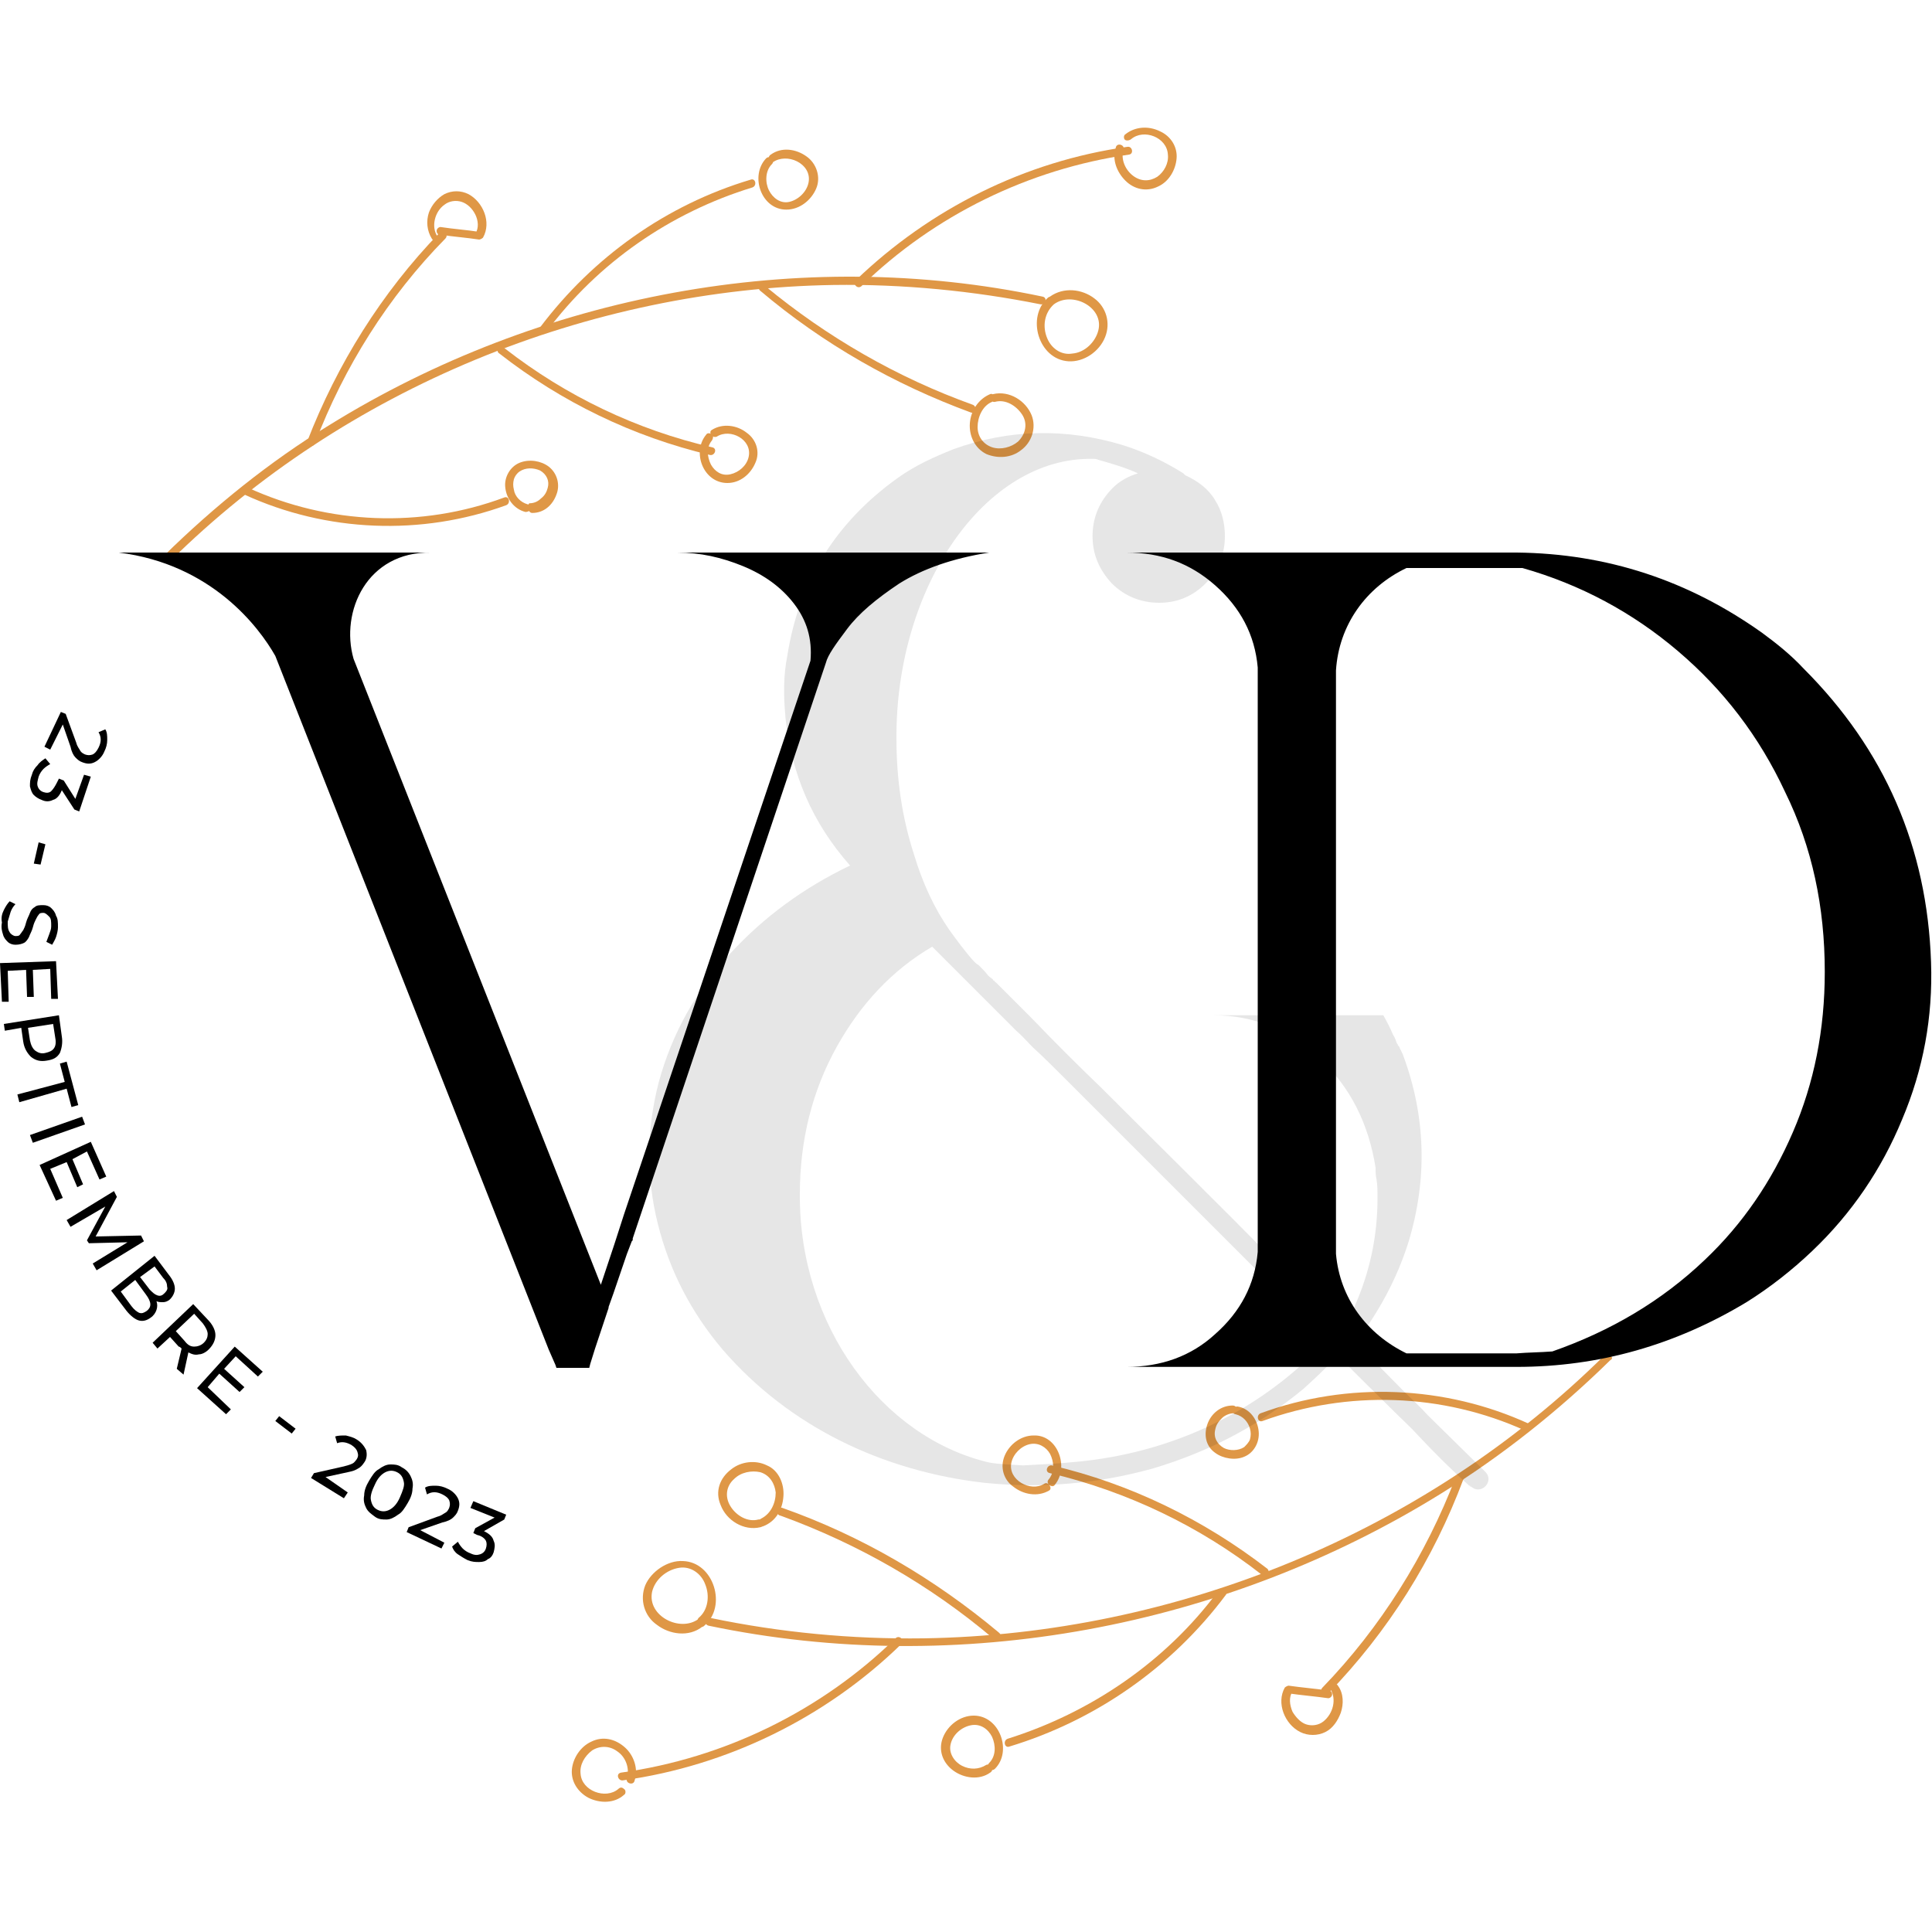
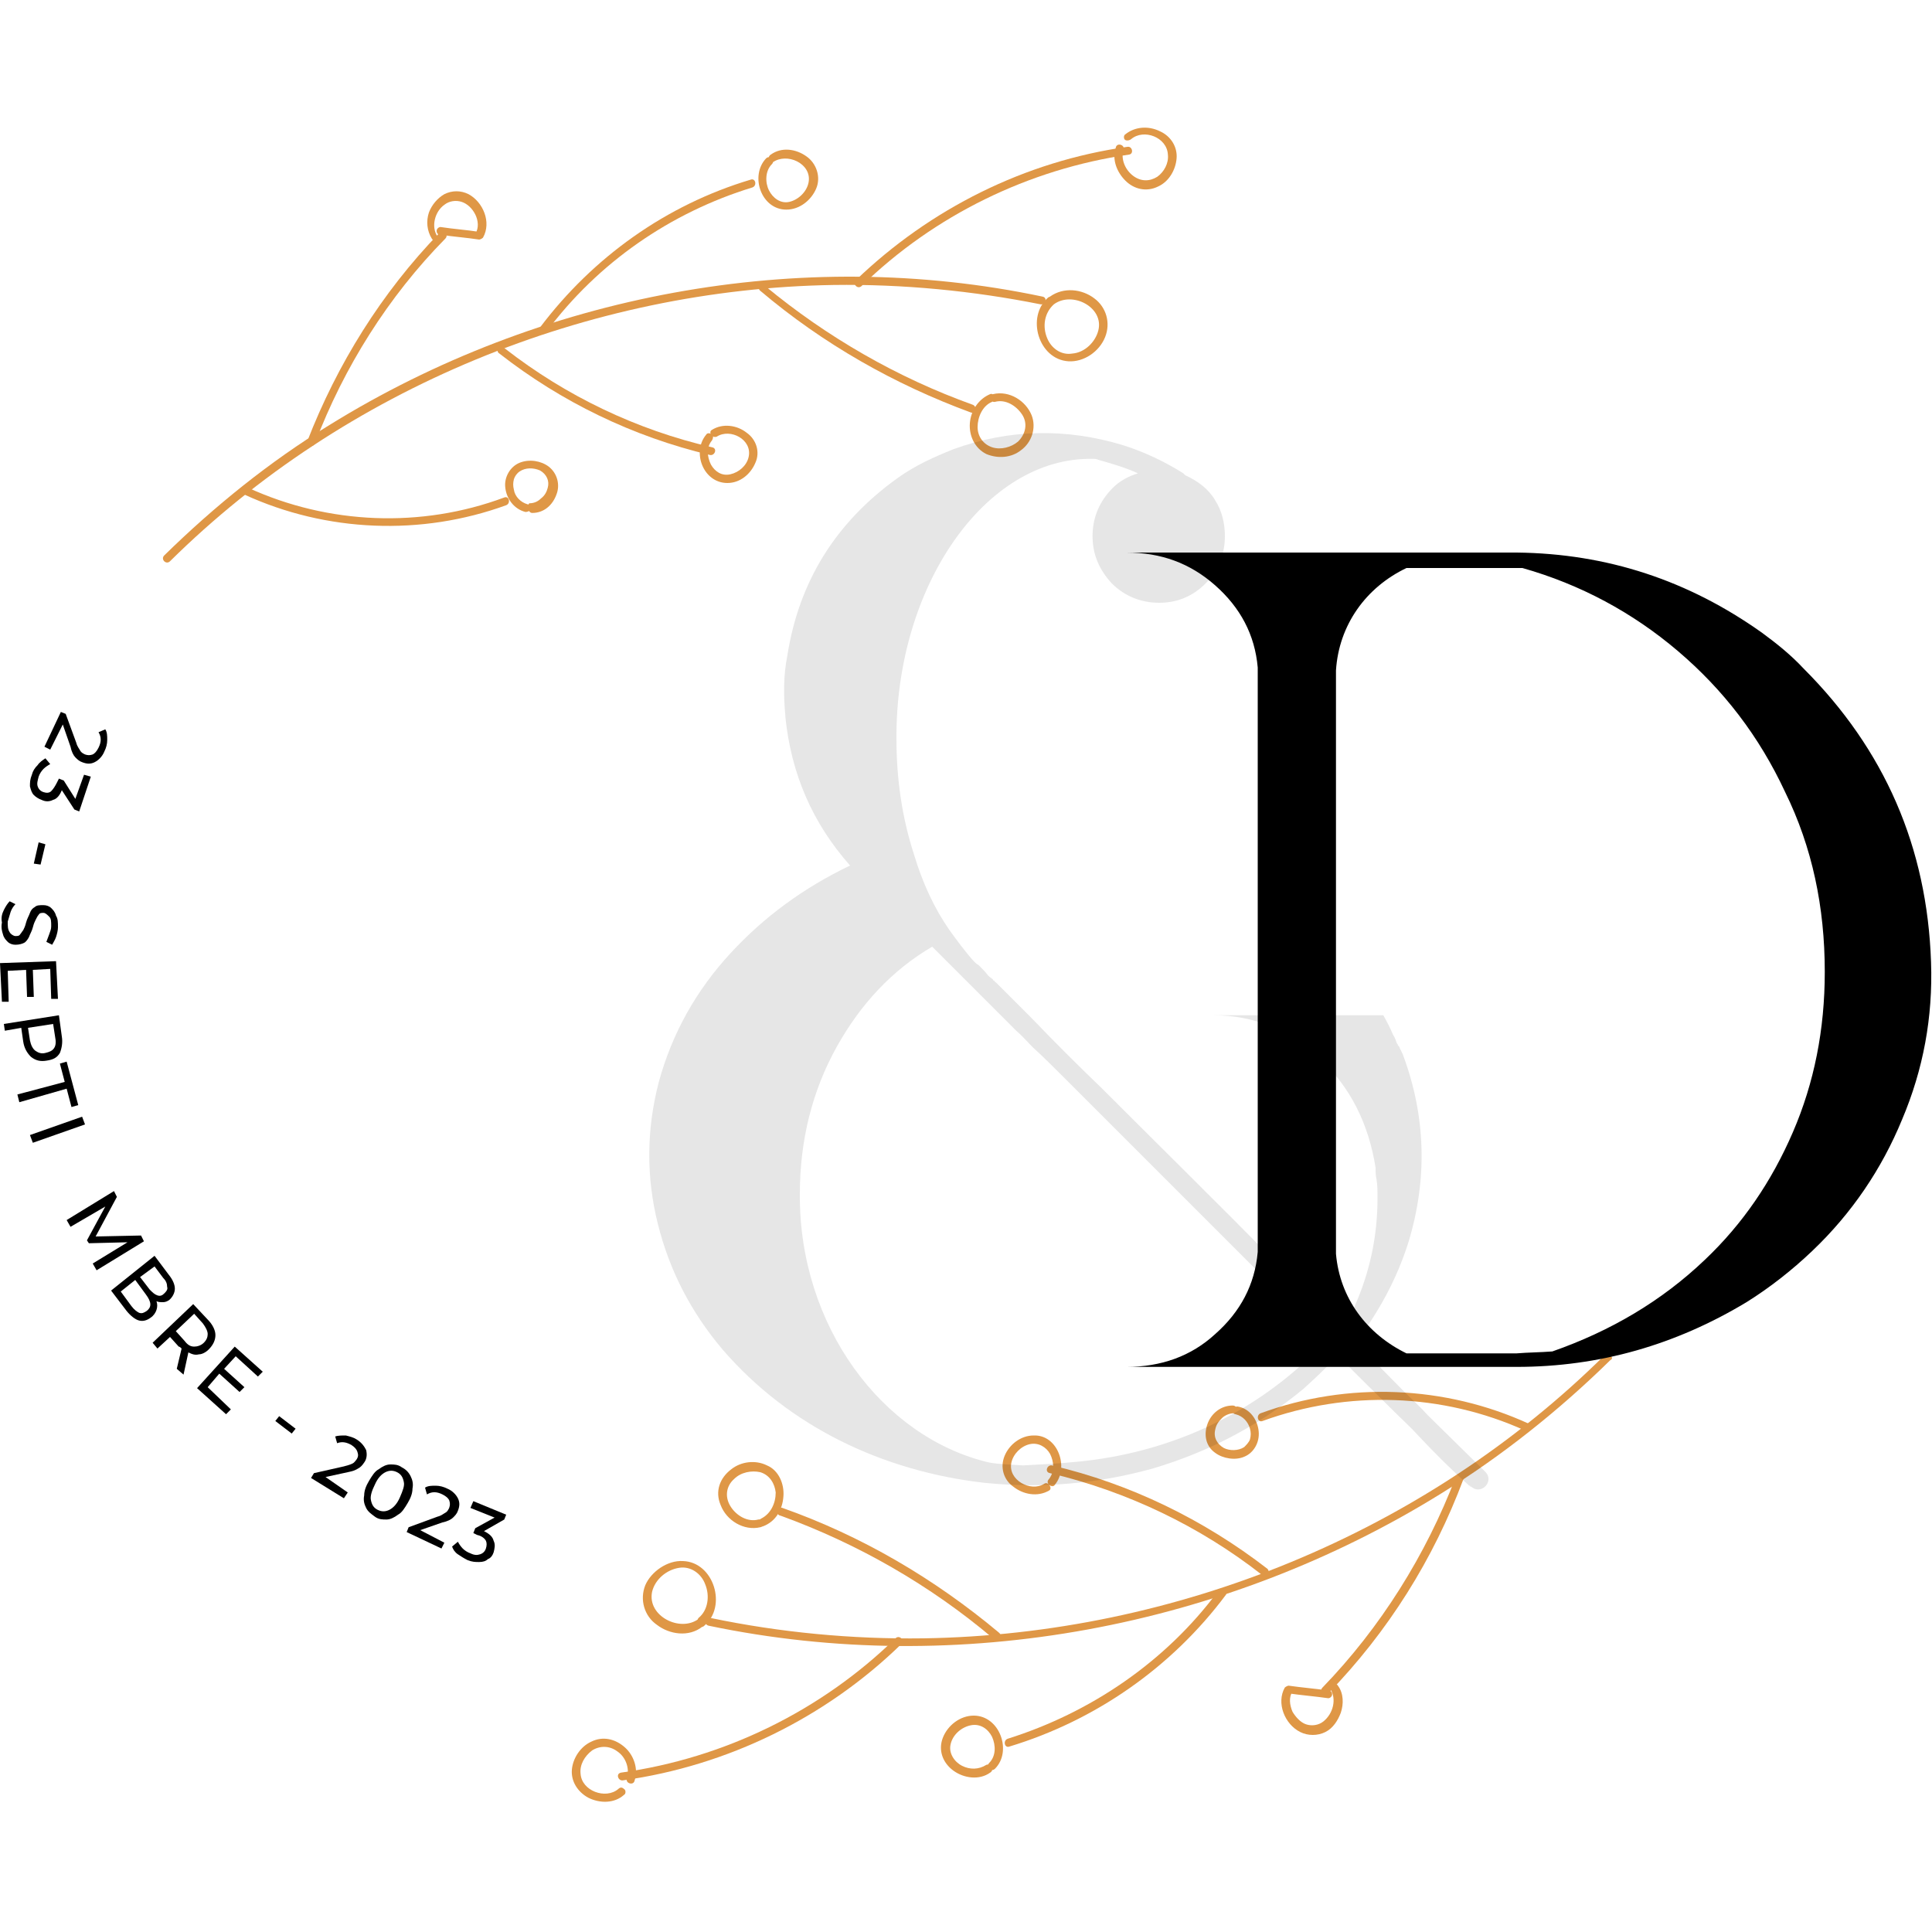
<svg xmlns="http://www.w3.org/2000/svg" id="Capa_1" x="0px" y="0px" viewBox="0 0 200 200" style="enable-background:new 0 0 200 200;" xml:space="preserve">
  <style type="text/css">	.st0{fill:#DF9746;}	.st1{opacity:0.1;}</style>
  <g>
    <g>
      <g>
        <path class="st0" d="M17.6,58.1c18.1-17.9,43.3-28.2,68.7-28.6c7.2-0.1,14.4,0.6,21.4,2c0.5,0.1,0.8-0.7,0.2-0.8    C82.8,25.4,55.9,30.5,34.1,44c-6.2,3.8-11.9,8.4-17.1,13.5C16.6,57.9,17.2,58.5,17.6,58.1L17.6,58.1z" />
      </g>
      <g>
        <path class="st0" d="M108.5,30.8c-2.3,2-1,6.4,2.1,6.6c1.6,0.1,3.2-1,3.8-2.5c0.6-1.5,0.1-3.1-1.1-4c-1.3-1-3.2-1.2-4.6-0.2    c-0.2,0.1-0.3,0.4-0.2,0.6c0.1,0.2,0.4,0.3,0.6,0.2c1.9-1.4,5.2,0.3,4.6,2.7c-0.3,1.2-1.4,2.3-2.7,2.4c-1.2,0.2-2.2-0.6-2.6-1.6    c-0.5-1.2-0.3-2.6,0.7-3.5C109.5,31.1,108.9,30.5,108.5,30.8L108.5,30.8z" />
      </g>
      <g>
        <path class="st0" d="M89.2,29.6c7.5-7.3,17.3-12.1,27.7-13.6c0.5-0.1,0.3-0.9-0.2-0.8c-10.6,1.5-20.4,6.4-28.1,13.8    C88.2,29.4,88.8,30,89.2,29.6L89.2,29.6z" />
      </g>
      <g>
        <path class="st0" d="M117.1,14.4c1.3-1.1,3.7-0.2,3.8,1.6c0.1,0.9-0.4,1.8-1.1,2.3c-0.8,0.5-1.7,0.5-2.5-0.1    c-0.8-0.6-1.3-1.7-1-2.7c0.2-0.5-0.7-0.8-0.8-0.2c-0.4,1.2,0.1,2.5,1,3.4c0.9,0.9,2.2,1.2,3.4,0.6c1.1-0.5,1.8-1.7,1.9-2.9    c0.1-1.2-0.6-2.3-1.7-2.8c-1.2-0.6-2.6-0.5-3.6,0.3c-0.2,0.1-0.2,0.5,0,0.6C116.7,14.6,117,14.5,117.1,14.4L117.1,14.4z" />
      </g>
      <g>
        <path class="st0" d="M78.7,30.1c6.5,5.5,13.9,9.7,21.8,12.6c0.5,0.2,0.7-0.6,0.2-0.8c-7.8-2.8-15.1-7-21.5-12.3    C78.9,29.2,78.3,29.8,78.7,30.1L78.7,30.1z" />
      </g>
      <g>
        <path class="st0" d="M103,41.6c1.1-0.3,2.2,0.4,2.8,1.3c0.6,0.9,0.4,2-0.4,2.8c-0.7,0.6-1.8,0.9-2.7,0.6    c-0.9-0.3-1.5-1.1-1.5-2.1c0-1,0.5-2.2,1.5-2.6c0.2-0.1,0.4-0.3,0.3-0.5c-0.1-0.2-0.3-0.4-0.5-0.3c-1.2,0.5-2,1.7-2.1,3    c-0.1,1.3,0.5,2.6,1.7,3.2c1.2,0.5,2.6,0.4,3.6-0.4c1.1-0.8,1.6-2.3,1.1-3.6c-0.6-1.5-2.3-2.6-4-2.2    C102.3,40.9,102.5,41.7,103,41.6L103,41.6z" />
      </g>
      <g>
        <path class="st0" d="M56.6,34.3c5.3-7.1,12.8-12.3,21.3-14.9c0.5-0.2,0.3-1-0.2-0.8c-8.7,2.6-16.3,8-21.8,15.3    C55.6,34.3,56.3,34.8,56.6,34.3L56.6,34.3z" />
      </g>
      <g>
        <path class="st0" d="M80,16.8c0.7-0.5,1.7-0.5,2.5-0.1c0.8,0.4,1.4,1.2,1.2,2.2c-0.2,1-1.1,1.8-2,2c-0.9,0.2-1.7-0.4-2.1-1.2    c-0.4-0.8-0.4-2,0.3-2.7c0.4-0.4-0.2-1-0.6-0.6c-1.7,1.8-0.5,5.3,2.1,5.3c1.4,0,2.6-1,3.1-2.2c0.5-1.2,0-2.6-1-3.3    c-1.1-0.8-2.6-1-3.7-0.2c-0.2,0.1-0.3,0.4-0.2,0.6C79.5,16.8,79.8,16.9,80,16.8L80,16.8z" />
      </g>
      <g>
        <path class="st0" d="M51.7,36.6c6.4,5,13.8,8.6,21.8,10.5c0.5,0.1,0.8-0.7,0.2-0.8c-7.8-1.8-15.1-5.3-21.4-10.2    C51.8,35.7,51.2,36.3,51.7,36.6L51.7,36.6z" />
      </g>
      <g>
        <path class="st0" d="M74.2,45.2c1.4-0.9,3.7,0.3,3.3,2.1c-0.2,0.9-1,1.6-1.9,1.8c-0.9,0.2-1.6-0.3-2-1c-0.4-0.8-0.5-1.8,0.1-2.5    c0.1-0.2,0.2-0.4,0-0.6c-0.2-0.2-0.5-0.2-0.6,0c-1.5,1.8-0.3,5,2.2,5c1.3,0,2.4-0.9,2.9-2.1c0.5-1.1,0.1-2.4-0.9-3.1    c-1-0.8-2.5-1-3.6-0.3C73.3,44.7,73.7,45.4,74.2,45.2L74.2,45.2z" />
      </g>
      <g>
        <path class="st0" d="M32.6,45.9c3-7.9,7.6-15.2,13.5-21.2c0.4-0.4-0.2-1-0.6-0.6c-6,6.2-10.6,13.6-13.7,21.6    C31.6,46.2,32.4,46.4,32.6,45.9L32.6,45.9z" />
      </g>
      <g>
        <path class="st0" d="M45.3,24.5c-0.7-1-0.3-2.6,0.7-3.3c0.5-0.4,1.2-0.5,1.8-0.3c0.6,0.2,1.1,0.7,1.4,1.3c0.3,0.6,0.4,1.4,0,2    c0.1-0.1,0.2-0.1,0.4-0.2c-1.3-0.2-2.7-0.3-4-0.5c-0.2,0-0.4,0.2-0.4,0.4c0,0.3,0.2,0.4,0.4,0.4c1.3,0.2,2.7,0.3,4,0.5    c0.1,0,0.3-0.1,0.4-0.2c0.9-1.6,0-3.7-1.5-4.5c-0.8-0.4-1.7-0.4-2.5,0c-0.7,0.4-1.3,1.1-1.6,1.9c-0.3,0.9-0.2,1.9,0.3,2.7    c0.1,0.2,0.4,0.3,0.6,0.2C45.3,24.9,45.4,24.7,45.3,24.5L45.3,24.5z" />
      </g>
      <g>
        <path class="st0" d="M25.3,51.2c8.5,3.9,18.3,4.3,27.1,1.1c0.5-0.2,0.3-1-0.2-0.8c-8.6,3.2-18.2,2.8-26.5-1    C25.2,50.3,24.8,51,25.3,51.2L25.3,51.2z" />
      </g>
      <g>
        <path class="st0" d="M55.1,53.1c1.2,0,2.1-0.8,2.5-1.9c0.4-1,0.1-2.2-0.8-2.9c-0.8-0.6-2-0.8-3-0.4c-1,0.4-1.6,1.5-1.5,2.5    c0.1,1.2,0.9,2.3,2.1,2.6c0.2,0,0.5-0.1,0.5-0.3c0.1-0.2-0.1-0.5-0.3-0.5c-0.7-0.2-1.3-0.8-1.4-1.5c-0.1-0.4-0.1-0.7,0-1.1    c0.1-0.3,0.3-0.6,0.6-0.8c0.6-0.4,1.4-0.4,2.1-0.1c0.7,0.4,1,1.1,0.8,1.8c-0.1,0.4-0.3,0.8-0.7,1.1c-0.3,0.3-0.7,0.5-1.2,0.5    C54.6,52.2,54.6,53.1,55.1,53.1L55.1,53.1z" />
      </g>
    </g>
    <g>
      <g>
        <path class="st0" d="M166.1,140.3c-18.6,18.4-44.4,28.9-70.5,29.3c-7.4,0.1-14.8-0.6-22-2.1c-0.6-0.1-0.8,0.7-0.2,0.8    c25.8,5.4,53.4,0.2,75.8-13.7c6.3-3.9,12.2-8.6,17.5-13.8C167.2,140.6,166.5,139.9,166.1,140.3L166.1,140.3z" />
      </g>
      <g>
        <path class="st0" d="M72.9,168.3c2.4-2,1-6.6-2.2-6.7c-1.6-0.1-3.3,1.1-3.9,2.5c-0.6,1.5-0.1,3.2,1.2,4.1c1.3,1,3.3,1.3,4.7,0.2    c0.2-0.1,0.3-0.4,0.2-0.6c-0.1-0.2-0.4-0.3-0.6-0.2c-1.9,1.4-5.3-0.3-4.8-2.8c0.3-1.3,1.5-2.3,2.8-2.5c1.2-0.2,2.3,0.6,2.7,1.7    c0.5,1.2,0.3,2.7-0.7,3.5C71.9,168.1,72.5,168.7,72.9,168.3L72.9,168.3z" />
      </g>
      <g>
        <path class="st0" d="M92.7,169.6c-7.7,7.5-17.7,12.4-28.4,13.9c-0.6,0.1-0.3,0.9,0.2,0.8c10.8-1.5,21-6.5,28.8-14.1    C93.7,169.8,93.1,169.2,92.7,169.6L92.7,169.6z" />
      </g>
      <g>
        <path class="st0" d="M64,185.2c-1.3,1.1-3.8,0.2-3.9-1.6c-0.1-0.9,0.4-1.8,1.2-2.4c0.8-0.5,1.8-0.5,2.6,0.1    c0.9,0.6,1.3,1.8,1,2.8c-0.2,0.5,0.7,0.8,0.8,0.2c0.4-1.2-0.1-2.6-1-3.4c-1-0.9-2.3-1.2-3.5-0.6c-1.1,0.5-1.9,1.7-2,2.9    c-0.1,1.2,0.6,2.3,1.7,2.9c1.2,0.6,2.7,0.6,3.7-0.3c0.2-0.1,0.2-0.5,0-0.6C64.4,185,64.2,185,64,185.2L64,185.2z" />
      </g>
      <g>
        <path class="st0" d="M103.4,169c-6.7-5.6-14.2-10-22.4-12.9c-0.5-0.2-0.8,0.7-0.2,0.8c8,2.9,15.5,7.2,22,12.7    C103.3,170,103.9,169.4,103.4,169L103.4,169z" />
      </g>
      <g>
        <path class="st0" d="M78.5,157.3c-1.1,0.3-2.3-0.4-2.9-1.4c-0.6-1-0.4-2.1,0.4-2.8c0.7-0.7,1.8-0.9,2.7-0.7    c1,0.3,1.5,1.2,1.6,2.1c0,1.1-0.5,2.2-1.5,2.7c-0.2,0.1-0.4,0.3-0.3,0.5c0.1,0.2,0.3,0.4,0.5,0.3c1.3-0.5,2-1.7,2.1-3.1    c0.1-1.3-0.5-2.7-1.7-3.2c-1.2-0.6-2.7-0.4-3.7,0.4c-1.2,0.9-1.7,2.3-1.1,3.7c0.6,1.6,2.4,2.7,4.1,2.3    C79.3,158,79,157.2,78.5,157.3L78.5,157.3z" />
      </g>
      <g>
        <path class="st0" d="M126.1,164.7c-5.4,7.3-13.2,12.6-21.8,15.3c-0.5,0.2-0.3,1,0.2,0.8c8.9-2.7,16.8-8.2,22.4-15.7    C127.2,164.7,126.4,164.3,126.1,164.7L126.1,164.7z" />
      </g>
      <g>
        <path class="st0" d="M102.1,182.7c-0.8,0.5-1.7,0.5-2.5,0.1c-0.8-0.4-1.4-1.3-1.2-2.2c0.2-1,1.1-1.8,2.1-2c1-0.2,1.8,0.4,2.2,1.2    c0.4,0.9,0.4,2-0.3,2.7c-0.4,0.4,0.2,1,0.6,0.6c1.8-1.8,0.5-5.5-2.2-5.5c-1.4,0-2.7,1-3.2,2.3c-0.5,1.3,0,2.6,1.1,3.4    c1.1,0.8,2.7,1,3.8,0.2c0.2-0.1,0.3-0.4,0.2-0.6C102.6,182.7,102.3,182.6,102.1,182.7L102.1,182.7z" />
      </g>
      <g>
        <path class="st0" d="M131.2,162.4c-6.6-5.1-14.2-8.8-22.3-10.7c-0.5-0.1-0.8,0.7-0.2,0.8c8,1.9,15.5,5.5,21.9,10.5    C131,163.4,131.6,162.8,131.2,162.4L131.2,162.4z" />
      </g>
      <g>
        <path class="st0" d="M108.1,153.6c-1.4,0.9-3.8-0.4-3.4-2.2c0.2-0.9,1-1.7,1.9-1.9c0.9-0.2,1.7,0.3,2.1,1    c0.4,0.8,0.5,1.8-0.1,2.6c-0.2,0.2-0.2,0.4,0,0.6c0.2,0.2,0.5,0.2,0.6,0c1.5-1.8,0.3-5.2-2.2-5.1c-1.3,0-2.5,0.9-3,2.1    c-0.5,1.2-0.1,2.5,0.9,3.2c1,0.8,2.5,1.1,3.7,0.4C109,154.1,108.5,153.3,108.1,153.6L108.1,153.6z" />
      </g>
      <g>
        <path class="st0" d="M150.7,152.9c-3.1,8.1-7.8,15.6-13.8,21.8c-0.4,0.4,0.2,1,0.6,0.6c6.2-6.4,10.9-13.9,14-22.2    C151.8,152.6,150.9,152.3,150.7,152.9L150.7,152.9z" />
      </g>
      <g>
        <path class="st0" d="M137.7,174.8c0.7,1.1,0.3,2.6-0.7,3.4c-0.5,0.4-1.2,0.5-1.8,0.3c-0.6-0.2-1.1-0.8-1.4-1.3    c-0.3-0.7-0.4-1.5,0-2.1c-0.1,0.1-0.3,0.1-0.4,0.2c1.4,0.2,2.7,0.3,4.1,0.5c0.2,0,0.4-0.2,0.4-0.4c0-0.3-0.2-0.4-0.4-0.4    c-1.4-0.2-2.7-0.3-4.1-0.5c-0.1,0-0.3,0.1-0.4,0.2c-0.9,1.6,0,3.8,1.6,4.6c0.8,0.4,1.8,0.4,2.6,0c0.8-0.4,1.3-1.2,1.6-2    c0.3-0.9,0.3-2-0.3-2.8c-0.1-0.2-0.4-0.3-0.6-0.2C137.7,174.4,137.6,174.7,137.7,174.8L137.7,174.8z" />
      </g>
      <g>
        <path class="st0" d="M158.3,147.4c-8.7-4-18.8-4.4-27.8-1.1c-0.5,0.2-0.3,1,0.2,0.8c8.8-3.2,18.6-2.9,27.2,1    C158.3,148.4,158.8,147.6,158.3,147.4L158.3,147.4z" />
      </g>
      <g>
        <path class="st0" d="M127.6,145.5c-1.2,0-2.2,0.8-2.6,1.9c-0.4,1.1-0.2,2.3,0.8,3c0.8,0.6,2.1,0.8,3,0.4c1-0.4,1.6-1.5,1.5-2.6    c-0.1-1.2-0.9-2.4-2.2-2.6c-0.2,0-0.5,0.1-0.5,0.3c-0.1,0.2,0.1,0.5,0.3,0.5c0.8,0.2,1.3,0.8,1.5,1.5c0.1,0.4,0.1,0.7,0,1.1    c-0.1,0.3-0.4,0.6-0.6,0.8c-0.6,0.4-1.5,0.4-2.1,0.1c-0.7-0.4-1.1-1.1-0.9-1.9c0.1-0.5,0.3-0.8,0.7-1.2c0.3-0.3,0.8-0.5,1.2-0.5    C128.2,146.4,128.2,145.5,127.6,145.5L127.6,145.5z" />
      </g>
    </g>
    <g>
      <g>
-         <path d="M83.9,68.4c0.2-2.3-0.4-4.2-1.7-5.9c-1.3-1.7-3.1-3-5.3-3.9c-2.2-0.9-4.4-1.4-6.8-1.4h32.3c-3.8,0.6-6.9,1.7-9.3,3.2    c-2.4,1.6-4.2,3.1-5.4,4.7c-1.2,1.6-2,2.7-2.2,3.5l-20,59.6v0.1c0,0.1,0,0.1-0.1,0.2l-0.5,1.3l-1.4,4.1l-0.5,1.4l0,0.1l-1,3    l-0.4,1.2l-0.5,1.6l-0.1,0.4h-3.4l-0.1-0.3v0l-0.7-1.6L28.5,67.9c-1.7-3-6.6-9.5-16.2-10.7h32.3c-6.6-0.1-9.4,6.1-8,11L62.2,133    l1.2-3.6l0.2-0.6l1-3.1L83.9,68.4z" />
-       </g>
+         </g>
      <path d="M196.9,115.9c-2.1,5.1-5.2,9.7-9.3,13.6c-2.1,2-4.4,3.8-6.8,5.3c-7.3,4.4-15.2,6.7-23.8,6.7h-1.2h-1.2h-0.2   c-0.6,0-1.2,0-1.7,0H151h0.9h-7.7h-5.8h-0.7h-2.9h-0.3h-3.4v0h-14.5c3.6,0,6.7-1.1,9.2-3.4c2.6-2.3,4.1-5.1,4.4-8.5V69.1   c-0.3-3.4-1.8-6.2-4.4-8.5c-2.6-2.3-5.6-3.4-9.2-3.4h16.3h4.5h0.1h0.1h4.4c5,0,10,0,15,0c9.4,0.1,17.8,2.9,25.4,8.3   c1.5,1.1,3,2.3,4.3,3.7c8.4,8.4,12.8,18.5,13.2,30.4C200.1,105.3,199.1,110.7,196.9,115.9z M160.7,139.9c6-2.1,11.3-5.2,15.8-9.5   c3.9-3.7,6.9-8.1,9.1-13.2c2.2-5.1,3.3-10.6,3.3-16.6c0-6.7-1.3-12.9-4.1-18.6c-2.7-5.8-6.4-10.6-11.1-14.6   c-4.7-4-10.1-6.9-16.1-8.6c-0.6,0-1.2,0-1.8,0h-5.1h-5.1c-4.2,2-7,5.9-7.3,10.6v60.4c0.4,4.6,3.2,8.3,7.3,10.3h5.7   c1.9,0,3.8,0,5.7,0C158.2,140,159.4,140,160.7,139.9z" />
      <path class="st1" d="M153.8,152.4c0.9,1-0.5,2.4-1.5,1.5h-0.1c0-0.1,0-0.1-0.1-0.1c-1.8-1.6-3.5-3.3-5.2-5.1   c-0.8-0.9-1.7-1.7-2.6-2.6c-1.9-1.9-3.9-3.8-5.8-5.8c0,0.1,0,0.1-0.1,0.1l-0.3,0.3c-1,1.1-2.1,2.1-3.2,3.1   c-4.6,3.8-9.8,6.5-15.5,8.2c-5.7,1.6-11.6,2.1-17.5,1.5c-10.5-1.2-20.2-5.8-27.1-13.8c-3.3-3.9-5.5-8.2-6.7-13   c-1.2-4.8-1.2-9.7,0.1-14.7c1.4-5.1,3.9-9.5,7.4-13.3c3.5-3.8,7.6-6.8,12.4-9.1c-3.9-4.4-6.1-9.5-6.7-15.4v-0.1   c-0.2-2.1-0.2-4.2,0.2-6.2c1.2-7.7,5-13.8,11.4-18.4c1.8-1.3,3.8-2.2,5.8-3c5.8-2.1,11.7-2.2,17.6-0.4c2.2,0.7,4.3,1.7,6.2,2.9   l0.2,0.2c1.3,0.6,2.4,1.4,3.1,2.6c0.7,1.1,1,2.4,1,3.7c0,1.9-0.7,3.6-2,4.9c-1.3,1.3-2.9,2-4.8,2c-1.9,0-3.6-0.7-4.9-2   c-1.3-1.4-2-3-2-4.9c0-1.9,0.7-3.6,2.1-5c0.7-0.7,1.6-1.2,2.6-1.5c-1.3-0.6-2.7-1-4.1-1.4c-0.2-0.1-0.4-0.1-0.6-0.1   c-11.1-0.2-20.4,13.2-20.3,29c0,4.2,0.6,8.2,1.8,11.9c0.9,3,2.1,5.6,3.7,7.9c0.8,1.1,1.6,2.2,2.5,3.2c0.2,0.2,0.3,0.3,0.5,0.4   c0.4,0.4,0.7,0.7,1,1.1c0.2,0.2,0.4,0.3,0.5,0.4c0,0.1,0,0.1,0.1,0.1c0.1,0.1,0.1,0.2,0.2,0.2l3.6,3.6c2.4,2.5,4.8,4.9,7.3,7.3   c6.1,6.1,12.3,12.2,18.4,18.4c0.9,0.9,1.8,1.8,2.7,2.7c1.2,1.2,2.4,2.4,3.6,3.6c0.5-0.7,1-1.4,1.5-2c1.6-3.6,2.4-7.3,2.4-11.3   c0-0.6,0-1.3-0.1-1.9c-0.1-0.4-0.1-0.8-0.1-1.2c-0.7-4.5-2.6-8.4-5.8-11.3c-3.1-3-6.8-4.5-11-4.5h9.5h8.1c0.4,0.7,0.7,1.3,1,2   c0.2,0.3,0.3,0.6,0.4,0.9c0.1,0.1,0.1,0.1,0.1,0.2c0.1,0.1,0.1,0.1,0.1,0.1c0.1,0.1,0.1,0.2,0.1,0.2c0.1,0.2,0.2,0.4,0.3,0.6   c2.4,6.4,2.6,12.9,0.6,19.5c-1.2,3.8-3.1,7.3-5.5,10.4c1.7,1.6,3.3,3.3,5,5c0.8,0.8,1.7,1.6,2.5,2.5L153.8,152.4z M111.7,151.3   c9.1-0.9,17.7-4.7,24.3-11.2c0.4-0.4,0.8-0.9,1.3-1.4l-8.5-8.5l-9.2-9.2l-9.2-9.2c-1.2-1.2-2.3-2.3-3.5-3.4   c-0.6-0.6-1.1-1.2-1.7-1.7L96.5,98c-4.1,2.4-7.4,5.9-9.9,10.4s-3.8,9.6-3.8,15.2c-0.1,13.6,8.5,25.2,19.6,27.8   c1.1,0.2,2.3,0.2,3.5,0.3C107.8,151.6,109.8,151.5,111.7,151.3z" />
    </g>
    <g>
      <path d="M5.2,77.6l-0.6-0.3l1.7-3.6l0.5,0.2l1.1,3c0.1,0.4,0.3,0.6,0.4,0.8c0.1,0.2,0.3,0.3,0.5,0.4c0.3,0.1,0.5,0.1,0.8,0   c0.2-0.1,0.4-0.3,0.6-0.7c0.3-0.6,0.3-1.1,0-1.6l0.7-0.3c0.2,0.3,0.2,0.7,0.2,1.1c0,0.4-0.1,0.8-0.3,1.2c-0.2,0.5-0.6,0.9-1,1.1   c-0.4,0.2-0.8,0.2-1.3,0c-0.3-0.1-0.5-0.3-0.7-0.5c-0.2-0.2-0.4-0.6-0.5-1.1L6.5,75L5.2,77.6z" />
      <path d="M5.5,82.8c-0.4,0.2-0.8,0.2-1.2,0c-0.3-0.1-0.6-0.3-0.8-0.5c-0.2-0.2-0.3-0.5-0.4-0.9c0-0.4,0-0.7,0.2-1.2   c0.1-0.4,0.3-0.7,0.6-1c0.2-0.3,0.5-0.5,0.8-0.7l0.5,0.6c-0.2,0.1-0.5,0.3-0.7,0.5c-0.2,0.2-0.4,0.5-0.5,0.8   c-0.1,0.4-0.2,0.7-0.1,1c0.1,0.3,0.3,0.5,0.6,0.6c0.3,0.1,0.6,0.1,0.8-0.1c0.2-0.2,0.4-0.5,0.6-0.9l0.2-0.4l0.5,0.2l1.2,1.9   l0.9-2.5l0.7,0.2L8.2,84l-0.5-0.2l-1.3-2C6.2,82.3,5.9,82.7,5.5,82.8z" />
      <path d="M4.7,87.4l-0.5,2.1l-0.7-0.1L4,87.2L4.7,87.4z" />
      <path d="M0.4,94.2c0.2-0.4,0.4-0.7,0.6-0.9l0.6,0.3c-0.2,0.2-0.4,0.5-0.5,0.8c-0.1,0.3-0.2,0.7-0.3,1c0,0.5,0,0.8,0.2,1.1   c0.1,0.2,0.4,0.4,0.6,0.4c0.2,0,0.4,0,0.5-0.2c0.1-0.1,0.2-0.3,0.3-0.4c0.1-0.2,0.2-0.4,0.3-0.8c0.1-0.4,0.3-0.7,0.4-1   c0.1-0.3,0.3-0.5,0.5-0.6c0.2-0.2,0.5-0.2,0.9-0.2c0.3,0,0.6,0.1,0.8,0.3c0.2,0.2,0.4,0.4,0.5,0.8C6,95.1,6,95.5,6,96   c0,0.3-0.1,0.7-0.2,1c-0.1,0.3-0.3,0.6-0.4,0.8l-0.6-0.3C4.9,97.2,5,97,5.1,96.7c0.1-0.3,0.2-0.5,0.2-0.8c0-0.5,0-0.8-0.2-1   c-0.2-0.2-0.4-0.4-0.6-0.4c-0.2,0-0.4,0-0.5,0.2c-0.1,0.1-0.2,0.3-0.3,0.5c-0.1,0.2-0.2,0.4-0.3,0.8c-0.1,0.4-0.3,0.7-0.4,1   c-0.1,0.2-0.3,0.5-0.5,0.6s-0.5,0.2-0.9,0.2c-0.3,0-0.6-0.1-0.8-0.3c-0.2-0.2-0.4-0.4-0.5-0.8c-0.1-0.3-0.2-0.7-0.1-1.2   C0.1,95,0.2,94.6,0.4,94.2z" />
      <path d="M0.9,103.7l-0.7,0L0,99.7l5.8-0.2l0.2,3.9l-0.7,0l-0.1-3.1l-1.8,0.1l0.1,2.8l-0.7,0l-0.1-2.8l-1.9,0.1L0.9,103.7z" />
      <path d="M6.2,109c-0.3,0.5-0.7,0.7-1.4,0.8c-0.6,0.1-1.1,0-1.6-0.4c-0.4-0.4-0.7-0.9-0.8-1.6l-0.2-1.4l-1.7,0.3L0.4,106l5.7-0.9   l0.3,2.2C6.5,107.9,6.4,108.5,6.2,109z M3.7,108.8c0.3,0.2,0.6,0.3,1,0.2c0.4-0.1,0.7-0.2,0.9-0.5c0.2-0.3,0.2-0.7,0.1-1.2   L5.5,106l-2.6,0.4l0.2,1.3C3.2,108.2,3.4,108.6,3.7,108.8z" />
      <path d="M6.7,112l-0.5-1.9l0.7-0.2l1.2,4.5l-0.7,0.2l-0.5-1.9L2,114.1l-0.2-0.8L6.7,112z" />
      <path d="M8.5,115.6l0.3,0.8l-5.4,1.9l-0.3-0.8L8.5,115.6z" />
-       <path d="M6.5,124l-0.7,0.3l-1.7-3.7l5.3-2.4l1.6,3.6l-0.7,0.3l-1.3-2.9L7.5,120l1.1,2.6l-0.6,0.3l-1.1-2.6L5.2,121L6.5,124z" />
      <path d="M9.6,130.8l3.6-2.2l-4,0.1l-0.2-0.3l1.9-3.5L7.3,127l-0.4-0.7l4.9-3l0.3,0.6L9.9,128l4.7-0.1l0.3,0.6l-4.9,3L9.6,130.8z" />
      <path d="M16.2,135.6c-0.1,0.3-0.3,0.6-0.6,0.8c-0.4,0.3-0.8,0.4-1.2,0.3c-0.4-0.1-0.9-0.5-1.3-1l-1.6-2.1L16,130l1.5,2   c0.4,0.5,0.6,1,0.6,1.4c0,0.4-0.2,0.8-0.5,1.1c-0.2,0.2-0.5,0.3-0.7,0.3c-0.3,0-0.5,0-0.7-0.1C16.3,135,16.3,135.3,16.2,135.6z    M14.4,135.9c0.3,0.1,0.5,0,0.8-0.2c0.5-0.4,0.5-0.9-0.1-1.7l-1.1-1.5l-1.5,1.2l1.1,1.5C13.9,135.6,14.2,135.8,14.4,135.9z    M16,131.1l-1.5,1.1l1,1.3c0.3,0.3,0.5,0.5,0.8,0.6c0.3,0.1,0.5,0,0.7-0.2c0.2-0.2,0.4-0.4,0.3-0.7c0-0.3-0.1-0.6-0.4-0.9   L16,131.1z" />
      <path d="M18.3,141.7l0.5-2.1c-0.1-0.1-0.2-0.2-0.3-0.2l-0.9-1l-1.3,1.2l-0.5-0.6L20,135l1.5,1.6c0.5,0.5,0.8,1.1,0.8,1.6   c0,0.5-0.2,1-0.7,1.5c-0.3,0.3-0.7,0.5-1,0.5c-0.4,0.1-0.7,0-1.1-0.2l-0.5,2.3L18.3,141.7z M20.1,139.4c0.3,0,0.7-0.1,1-0.4   c0.3-0.3,0.4-0.6,0.4-0.9s-0.2-0.7-0.5-1.1l-0.9-1l-1.9,1.8l0.9,1C19.4,139.2,19.7,139.4,20.1,139.4z" />
      <path d="M23.9,145.9l-0.5,0.5l-3-2.7l3.9-4.3l2.9,2.6l-0.5,0.5l-2.3-2.1l-1.2,1.3l2.1,1.9l-0.5,0.5l-2.1-1.9l-1.2,1.4L23.9,145.9z   " />
      <path d="M28.9,146.6l1.7,1.3l-0.4,0.5l-1.7-1.3L28.9,146.6z" />
      <path d="M36,154.5l-0.4,0.6l-3.4-2.1l0.3-0.5l3.1-0.7c0.4-0.1,0.7-0.2,0.9-0.3c0.2-0.1,0.3-0.3,0.4-0.4c0.2-0.3,0.2-0.5,0.1-0.8   c-0.1-0.3-0.3-0.5-0.6-0.7c-0.5-0.3-1-0.4-1.5-0.2l-0.2-0.7c0.3-0.1,0.7-0.1,1.1-0.1c0.4,0.1,0.8,0.2,1.1,0.4   c0.5,0.3,0.8,0.7,1,1.1c0.1,0.4,0.1,0.9-0.2,1.3c-0.2,0.3-0.4,0.5-0.6,0.6c-0.3,0.2-0.6,0.3-1.1,0.4l-2.3,0.5L36,154.5z" />
      <path d="M37.9,156.1c-0.2-0.4-0.3-0.8-0.2-1.3c0-0.5,0.2-1,0.5-1.5c0.3-0.5,0.6-1,1-1.2c0.4-0.3,0.8-0.5,1.2-0.5   c0.4,0,0.8,0,1.2,0.3c0.4,0.2,0.7,0.5,0.9,0.9c0.2,0.4,0.3,0.8,0.2,1.3c0,0.5-0.2,1-0.5,1.5c-0.3,0.5-0.6,1-1,1.2   c-0.4,0.3-0.8,0.5-1.2,0.5c-0.4,0-0.8,0-1.2-0.3C38.4,156.7,38.1,156.5,37.9,156.1z M40.3,156.3c0.4-0.2,0.8-0.6,1.1-1.3   s0.5-1.2,0.4-1.6c-0.1-0.5-0.3-0.8-0.7-1c-0.4-0.2-0.8-0.2-1.2,0c-0.4,0.2-0.8,0.6-1.1,1.3c-0.3,0.6-0.5,1.2-0.4,1.6   c0.1,0.5,0.3,0.8,0.7,1C39.5,156.5,39.9,156.5,40.3,156.3z" />
      <path d="M46,159.7l-0.3,0.6l-3.6-1.7l0.2-0.5l3-1.1c0.4-0.1,0.6-0.3,0.8-0.4c0.2-0.1,0.3-0.3,0.4-0.5c0.1-0.3,0.1-0.5,0-0.8   c-0.1-0.2-0.3-0.4-0.7-0.6c-0.6-0.3-1.1-0.3-1.6,0L44,154c0.3-0.2,0.7-0.2,1.1-0.2c0.4,0,0.8,0.1,1.2,0.3c0.5,0.2,0.9,0.6,1.1,1   c0.2,0.4,0.2,0.8,0,1.3c-0.1,0.3-0.3,0.5-0.5,0.7c-0.2,0.2-0.6,0.4-1.1,0.5l-2.3,0.8L46,159.7z" />
      <path d="M51.1,159.5c0.2,0.4,0.1,0.8,0,1.2c-0.1,0.3-0.3,0.6-0.6,0.7c-0.2,0.2-0.5,0.3-0.9,0.3c-0.4,0-0.7,0-1.2-0.2   c-0.4-0.2-0.7-0.4-1-0.6s-0.5-0.5-0.6-0.8l0.6-0.5c0.1,0.2,0.3,0.5,0.5,0.7c0.2,0.2,0.5,0.4,0.8,0.5c0.4,0.2,0.7,0.2,1,0.1   c0.3-0.1,0.5-0.3,0.6-0.6c0.1-0.3,0.1-0.6,0-0.8c-0.1-0.2-0.4-0.5-0.9-0.6l-0.4-0.2l0.2-0.5l2-1.1l-2.5-1l0.3-0.7l3.4,1.4   l-0.2,0.5l-2.1,1.2C50.7,158.8,51,159.1,51.1,159.5z" />
    </g>
  </g>
</svg>